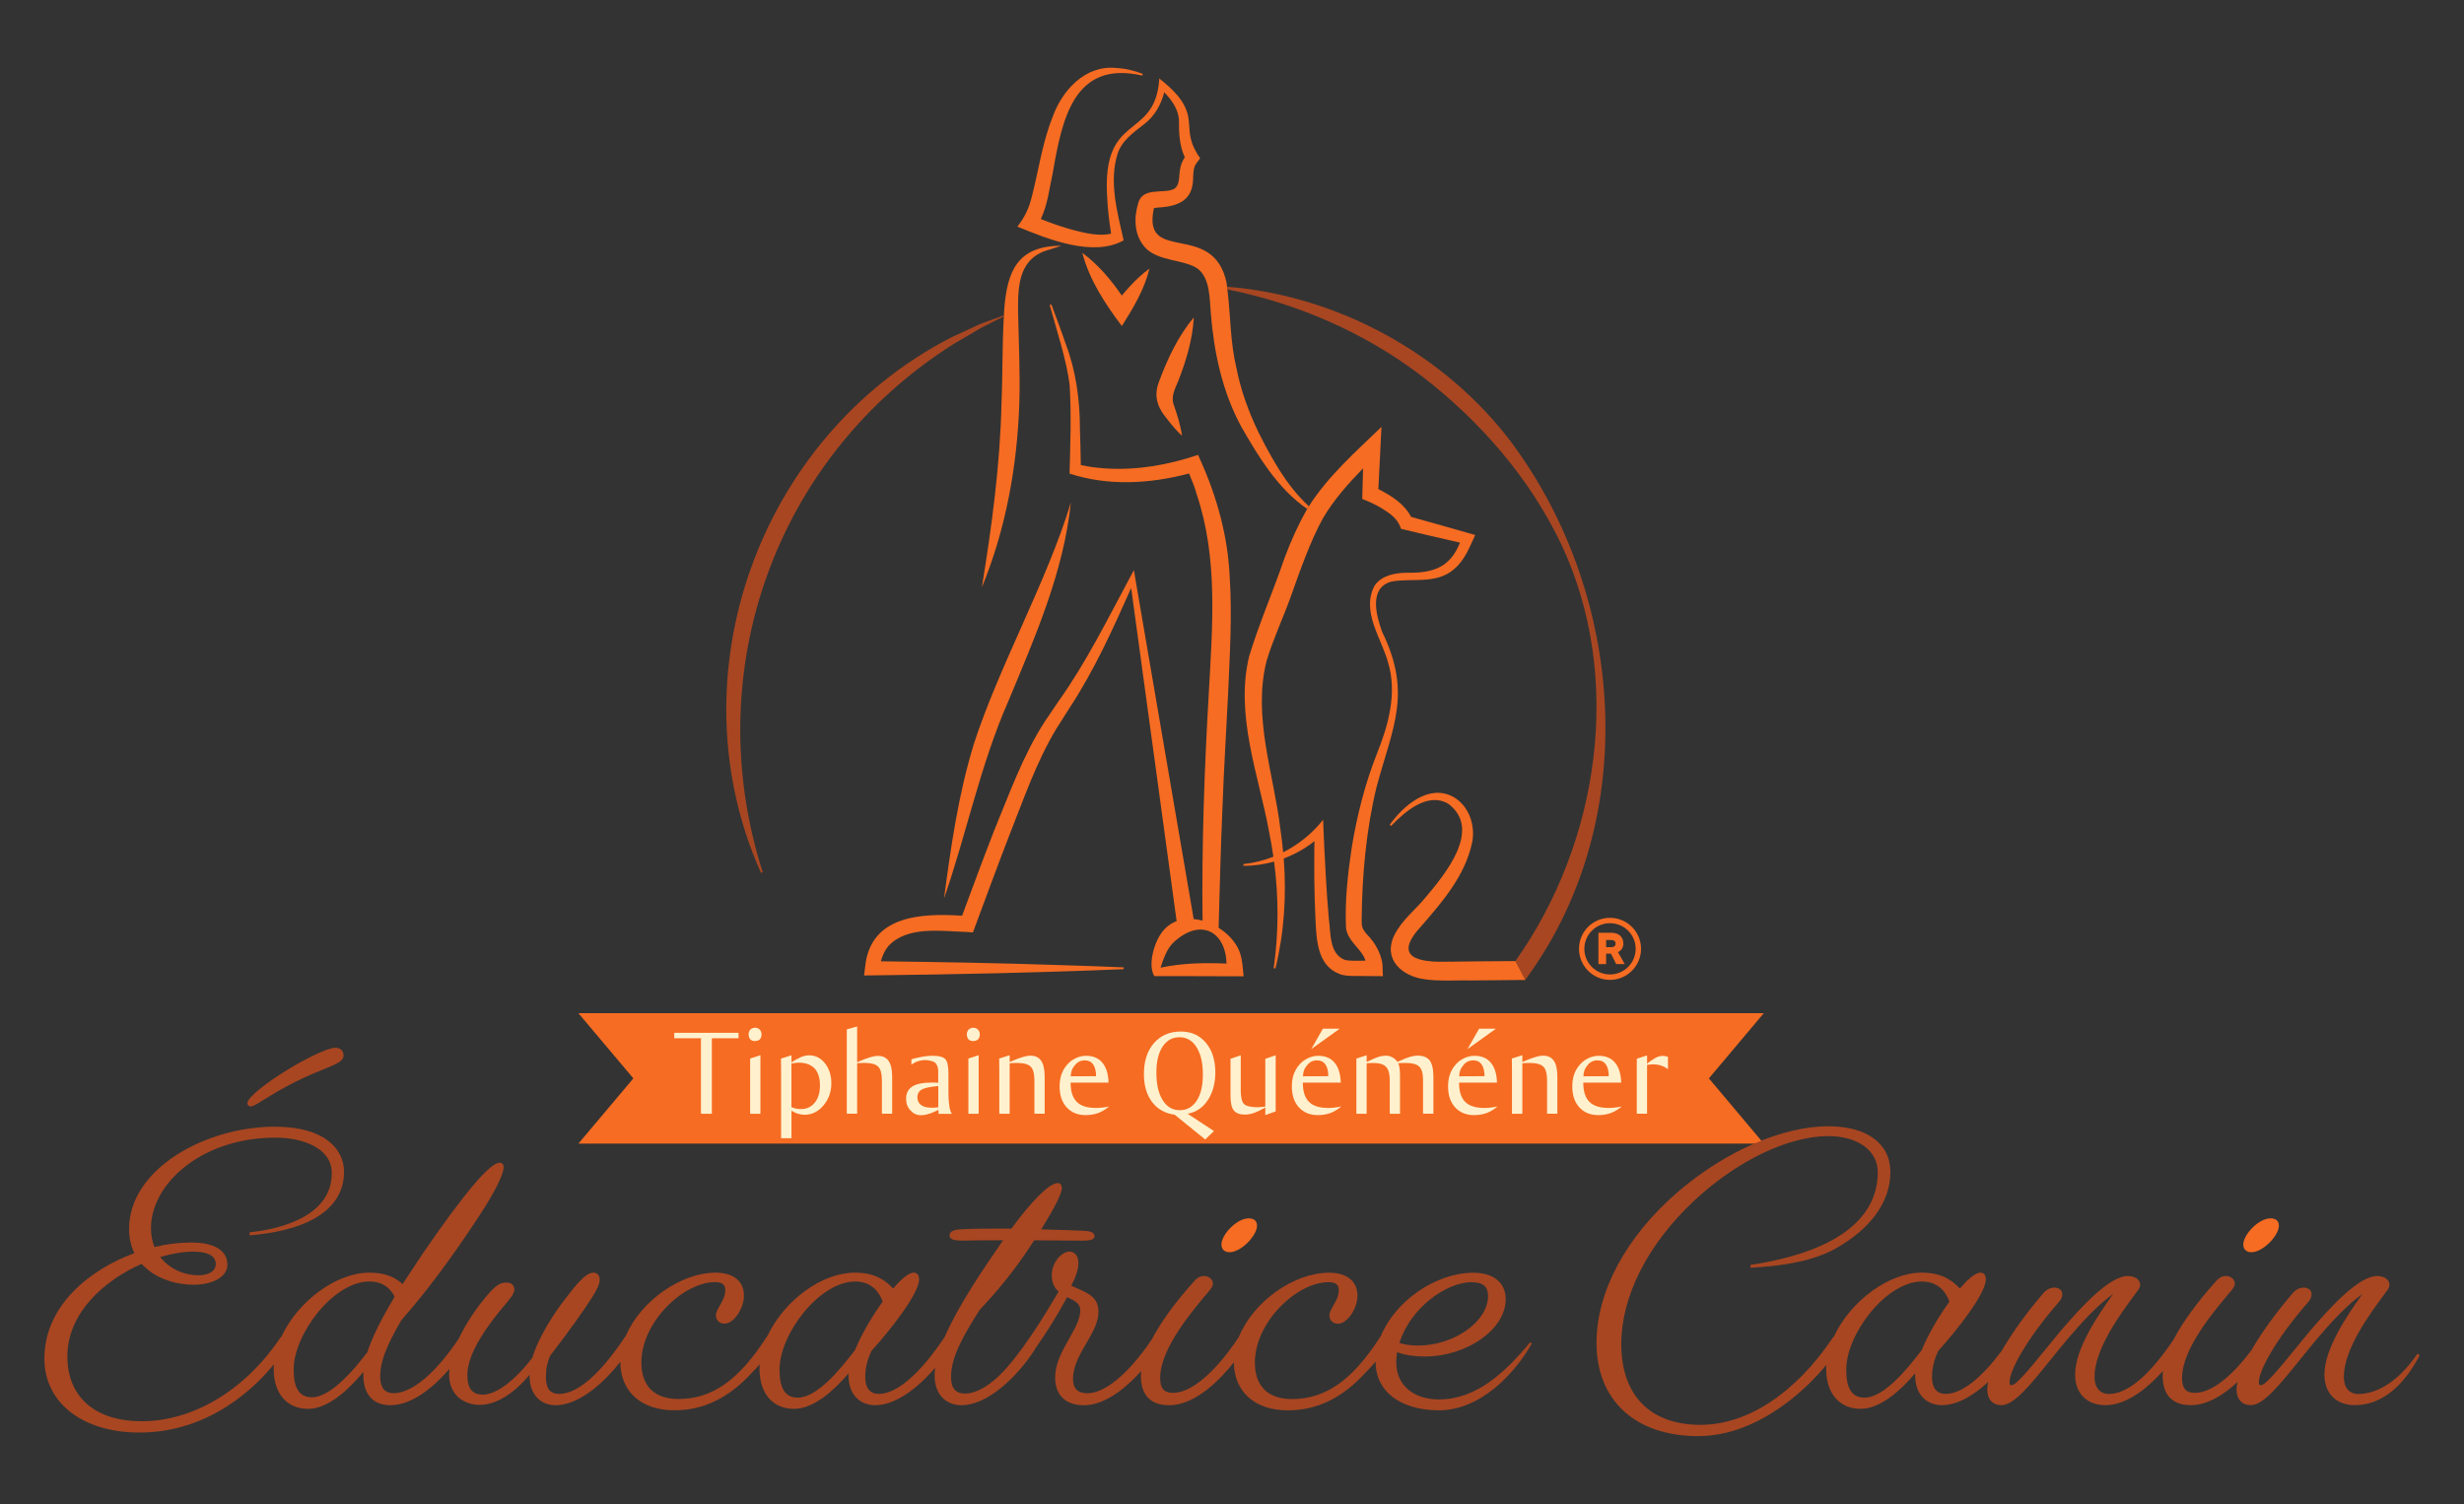
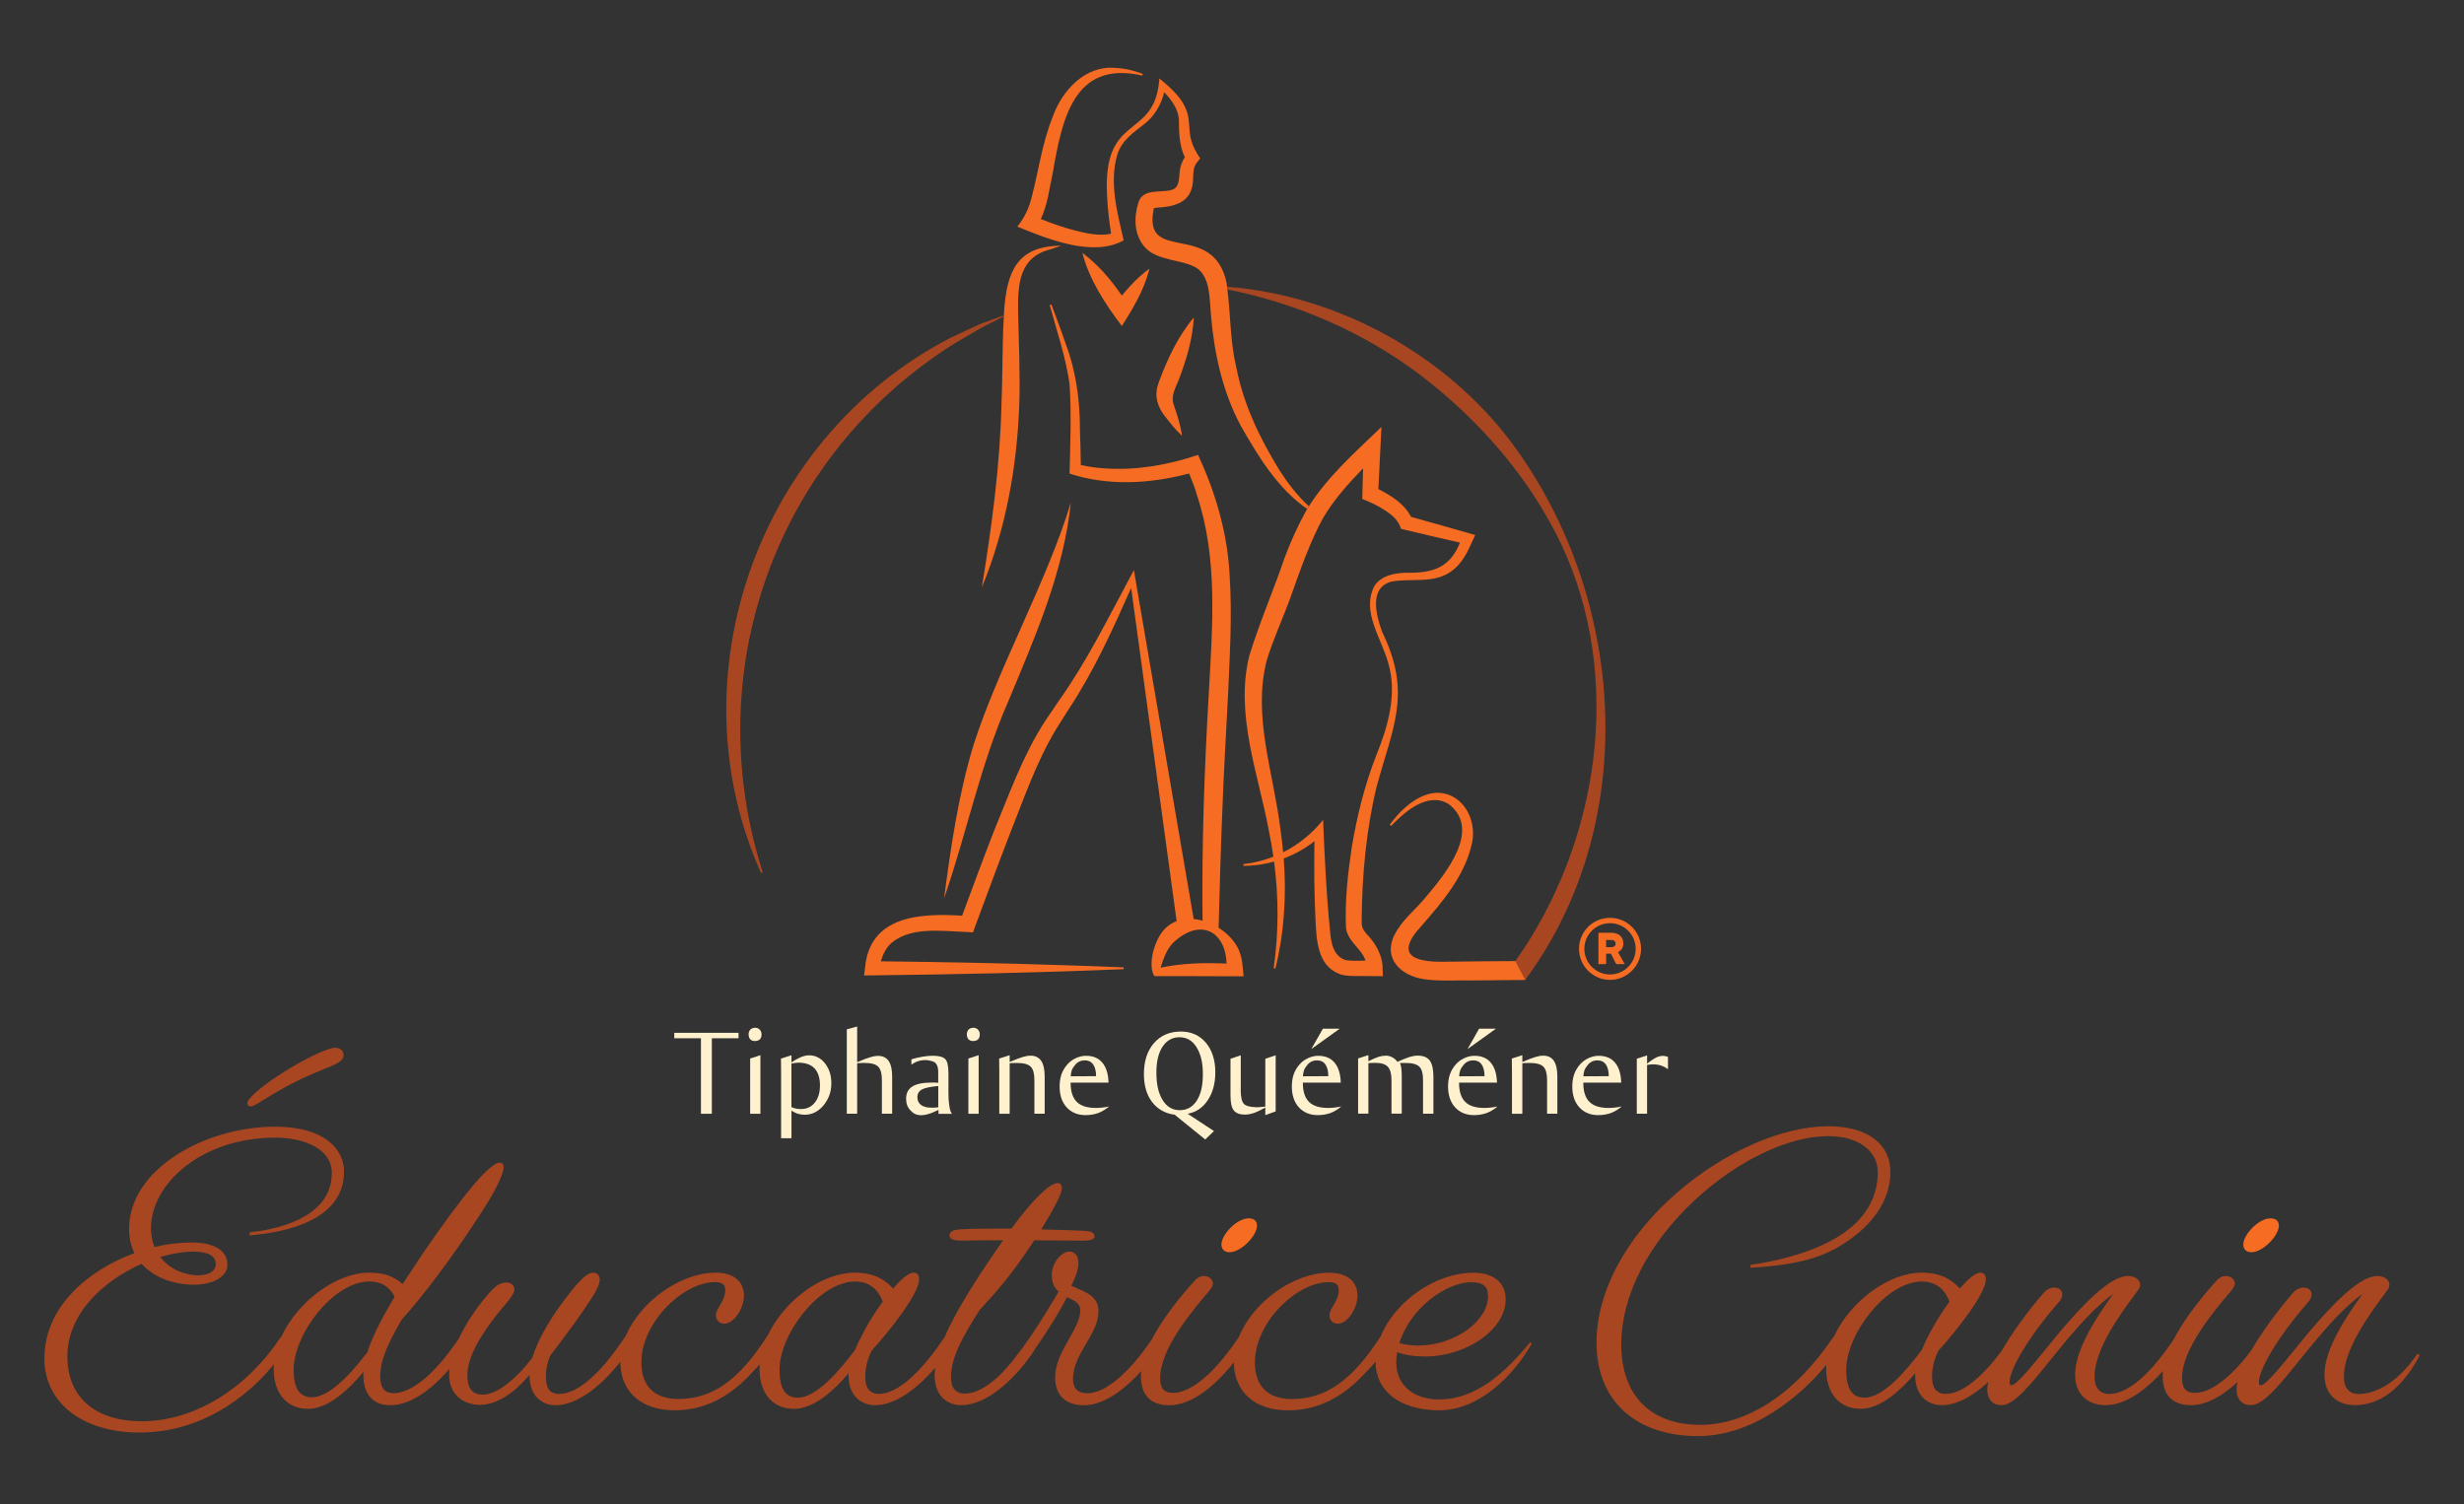
<svg xmlns="http://www.w3.org/2000/svg" id="Calque_1" data-name="Calque 1" viewBox="0 0 770 470">
  <rect x="0" y="0" width="770" height="470" fill="#333333" stroke="none" />
  <defs>
    <style>      .cls-1 {        fill: #a84621;      }      .cls-2 {        fill: #fff1ce;      }      .cls-3 {        fill: #f66c22;      }    </style>
  </defs>
  <g>
-     <polygon class="cls-3" points="551.19 316.62 180.75 316.62 197.92 337 180.75 357.39 551.19 357.39 534.03 337 551.19 316.62" />
    <g>
      <path class="cls-2" d="m230.79,322.76v1.7h-8.34v23.6h-3.4v-23.6h-8.34v-1.7h20.08Z" />
      <path class="cls-2" d="m237.4,321.75c.39.39.58.89.58,1.51,0,.69-.18,1.21-.54,1.54-.28.31-.78.49-1.5.54-.64,0-1.13-.18-1.47-.54-.31-.31-.49-.82-.54-1.54,0-.57.18-1.07.54-1.51.39-.36.87-.55,1.47-.58.59,0,1.08.19,1.47.58Zm.23,26.3h-3.21v-17.26l3.21-1.04v18.31Z" />
      <path class="cls-2" d="m247.32,332.03c.51-.36,1.02-.68,1.5-.95.49-.27.97-.51,1.43-.71.95-.39,1.82-.58,2.59-.58,1.96,0,3.6.82,4.94,2.47,1.34,1.7,2.01,3.77,2.01,6.22.03,2.65-.8,4.98-2.47,6.99-1.62,1.91-3.55,2.87-5.79,2.9-.7,0-1.42-.1-2.16-.31-.36-.1-.71-.24-1.04-.41-.34-.17-.67-.35-1-.56v8.61h-3.24v-20.59c0-.67,0-1.36-.02-2.07-.01-.71-.02-1.45-.02-2.22l3.28-1.04v2.24Zm.68,14.21c.22.08.46.14.71.19.44.1.95.15,1.55.15,1.8.03,3.26-.64,4.36-2.01,1.08-1.31,1.62-3.12,1.62-5.41s-.57-4.08-1.7-5.29c-1.13-1.18-2.81-1.78-5.02-1.78-.15,0-.31,0-.46.02-.15.01-.32.03-.5.06-.18.03-.37.05-.56.08-.19.03-.42.06-.68.12v13.6c.23.1.46.19.68.27Z" />
      <path class="cls-2" d="m267.87,331.94c.95-.41,1.77-.74,2.45-1,.68-.26,1.25-.45,1.72-.58.85-.26,1.63-.39,2.36-.39,1.47,0,2.57.54,3.32,1.61.72,1.08,1.08,2.71,1.08,4.88v11.58h-3.21v-10.54c0-2.01-.39-3.4-1.16-4.17-.77-.77-2.19-1.16-4.25-1.16h-.58c-.18,0-.37.01-.58.04h-.58c-.18,0-.37.03-.58.08v15.76h-3.24v-26.38l3.24-.88v11.15Z" />
      <path class="cls-2" d="m296.41,341.95v.27c0,.67.02,1.28.08,1.82.05.54.1.99.15,1.35.05.44.13.91.25,1.41.12.5.32.93.6,1.29h-4.21v-1.24c-.69.33-1.31.61-1.85.83-.54.22-1.13.41-1.76.58-.63.17-1.22.25-1.76.25-.72,0-1.35-.12-1.87-.35-.53-.23-1.02-.61-1.49-1.12-.93-.95-1.39-2.15-1.39-3.59-.02-.87.13-1.64.46-2.3.34-.66.83-1.19,1.47-1.6,1.26-.82,3.3-1.24,6.1-1.24h.73c.13,0,.3,0,.52.02.22.01.47.03.75.06v-3.51c0-1.06-.24-1.91-.73-2.55-.26-.31-.56-.51-.91-.62-.35-.1-.74-.21-1.18-.31-.18-.03-.44-.06-.79-.1-.35-.04-.75-.03-1.2.02s-.94.15-1.47.31-1.05.4-1.56.73l-.54.35v-1.66c.64-.21,1.26-.37,1.85-.5.59-.13,1.18-.24,1.78-.35.59-.1,1.14-.17,1.64-.21.5-.04.98-.06,1.45-.06,1.88,0,3.17.35,3.86,1.04.67.67,1,2.18,1,4.52v6.45Zm-8.34-1.47c-.93.52-1.39,1.31-1.39,2.39s.37,1.84,1.12,2.43c.77.57,1.82.85,3.13.85h.93c.18-.02.37-.04.58-.04.23,0,.49-.03.77-.08v-6.64c-2.47.21-4.18.57-5.14,1.08Z" />
      <path class="cls-2" d="m305.6,321.75c.39.39.58.89.58,1.51,0,.69-.18,1.21-.54,1.54-.28.31-.78.49-1.5.54-.64,0-1.13-.18-1.47-.54-.31-.31-.49-.82-.54-1.54,0-.57.18-1.07.54-1.51.39-.36.87-.55,1.47-.58.59,0,1.08.19,1.47.58Zm.23,26.3h-3.21v-17.26l3.21-1.04v18.31Z" />
      <path class="cls-2" d="m315.53,331.87c.95-.41,1.77-.75,2.45-1,.68-.26,1.25-.45,1.72-.58.85-.26,1.63-.39,2.36-.39,1.47,0,2.57.54,3.32,1.62.72,1.08,1.08,2.72,1.08,4.9v11.63h-3.21v-10.54c0-2.01-.39-3.4-1.16-4.17-.77-.77-2.19-1.16-4.25-1.16h-.58c-.18,0-.37.01-.58.04h-.58c-.18,0-.37.03-.58.08v15.76h-3.24v-12.98c0-.72,0-1.42-.02-2.1-.01-.68-.02-1.41-.02-2.18l3.28-1.04v2.12Z" />
      <path class="cls-2" d="m334.57,338.32v.12c0,2.65.64,4.62,1.93,5.91,1.26,1.26,3.27,1.89,6.03,1.89.59,0,1.24-.04,1.93-.12.72-.08,1.43-.19,2.12-.35-1.03.9-2.15,1.58-3.36,2.05-1.26.44-2.59.66-3.98.66-2.45,0-4.42-.81-5.91-2.43-1.47-1.62-2.2-3.8-2.2-6.53,0-1.29.18-2.51.54-3.67.39-1.13.97-2.15,1.74-3.05.72-.87,1.62-1.57,2.7-2.09,1.11-.52,2.19-.77,3.24-.77,2.24,0,3.95.72,5.14,2.16,1.21,1.44,1.85,3.51,1.93,6.22h-11.86Zm7.71-4.17c-.17-.62-.39-1.13-.68-1.54-.59-.82-1.46-1.24-2.59-1.24-1.31,0-2.36.52-3.13,1.55-.21.26-.38.49-.52.69-.14.21-.26.44-.37.69-.1.26-.19.55-.25.87s-.11.71-.13,1.18l7.92-.04c0-.82-.09-1.54-.25-2.16Z" />
      <path class="cls-2" d="m379.37,353.46l-2.74,2.63-9.54-7.73c-2.96-.39-5.32-1.71-7.07-3.98-1.7-2.24-2.55-5.15-2.55-8.73,0-4.04,1.04-7.26,3.13-9.66,2.11-2.42,4.92-3.63,8.42-3.63,3.22,0,5.82,1.16,7.8,3.48.98,1.16,1.71,2.5,2.2,4.02.49,1.52.75,3.23.77,5.14,0,3.53-.79,6.46-2.36,8.81-1.54,2.34-3.64,3.76-6.29,4.25l8.23,5.41Zm-16.07-26.38c-1.29,1.98-1.93,4.67-1.93,8.07,0,1.85.16,3.49.48,4.91.32,1.42.82,2.66,1.49,3.75,1.31,2.09,3.09,3.13,5.33,3.13s3.98-.98,5.29-2.94c1.29-1.98,1.93-4.69,1.93-8.11.02-1.83-.13-3.45-.46-4.87-.33-1.42-.84-2.67-1.5-3.75-1.31-2.09-3.09-3.13-5.33-3.13s-3.98.98-5.29,2.94Z" />
      <path class="cls-2" d="m387.72,340.45c0,2.32.33,3.82,1,4.52.62.64,1.89.99,3.82,1.04h.54c.21,0,.43-.01.66-.04.21-.03.44-.05.72-.06.27-.01.59-.04.95-.1v-14.95l3.24-1.08v17.54l-3.24,1.16v-2.36c-1.42.8-2.61,1.36-3.59,1.7-.98.33-1.91.5-2.78.5-1.65,0-2.82-.45-3.51-1.35-.67-.85-1-2.39-1-4.63v-11.47l3.21-1.08v10.66Z" />
      <path class="cls-2" d="m407.14,338.32v.12c0,2.65.64,4.62,1.93,5.91,1.26,1.26,3.27,1.89,6.03,1.89.59,0,1.24-.04,1.93-.12.72-.08,1.43-.19,2.12-.35-1.03.9-2.15,1.58-3.36,2.05-1.26.44-2.59.66-3.98.66-2.45,0-4.42-.81-5.91-2.43-1.47-1.62-2.2-3.8-2.2-6.53,0-1.29.18-2.51.54-3.67.39-1.13.97-2.15,1.74-3.05.72-.87,1.62-1.57,2.7-2.09,1.11-.52,2.19-.77,3.24-.77,2.24,0,3.95.72,5.14,2.16,1.21,1.44,1.85,3.51,1.93,6.22h-11.86Zm7.71-4.17c-.17-.62-.39-1.13-.68-1.54-.59-.82-1.46-1.24-2.59-1.24-1.31,0-2.36.52-3.13,1.55-.21.26-.38.49-.52.69-.14.21-.26.44-.37.69-.1.26-.19.55-.25.87s-.11.71-.13,1.18l7.92-.04c0-.82-.09-1.54-.25-2.16Zm3.8-12.67l-8.88,6.37,3.63-6.37h5.25Z" />
-       <path class="cls-2" d="m427.07,331.87c1.73-.82,2.97-1.36,3.75-1.62.8-.23,1.56-.35,2.28-.35s1.38.18,2.05.54c.59.33,1.11.8,1.55,1.39.85-.39,1.6-.71,2.26-.97s1.2-.45,1.64-.58c.85-.26,1.66-.39,2.43-.39,1.73,0,2.97.5,3.75,1.51.77,1.06,1.16,2.73,1.16,5.02v11.63h-3.24v-10.54c0-2.03-.39-3.42-1.16-4.17-.77-.77-2.2-1.16-4.29-1.16h-.54c-.16,0-.34.01-.54.04h-.62c-.21,0-.43.03-.66.08.13.15.23.35.29.58s.12.52.17.85c.05.31.09.69.12,1.14.02.45.04.97.04,1.56v11.63h-3.21v-10.54c0-1.93-.39-3.31-1.16-4.13-.77-.8-2.07-1.2-3.9-1.2h-.46c-.15,0-.32.01-.5.04h-.58c-.18,0-.39.03-.62.08v15.76h-3.21v-17.26l3.21-1.04v2.12Z" />
+       <path class="cls-2" d="m427.07,331.87c1.73-.82,2.97-1.36,3.75-1.62.8-.23,1.56-.35,2.28-.35s1.38.18,2.05.54c.59.33,1.11.8,1.55,1.39.85-.39,1.6-.71,2.26-.97s1.2-.45,1.64-.58c.85-.26,1.66-.39,2.43-.39,1.73,0,2.97.5,3.75,1.51.77,1.06,1.16,2.73,1.16,5.02v11.63h-3.24v-10.54c0-2.03-.39-3.42-1.16-4.17-.77-.77-2.2-1.16-4.29-1.16h-.54h-.62c-.21,0-.43.03-.66.08.13.15.23.35.29.58s.12.52.17.85c.05.31.09.69.12,1.14.02.45.04.97.04,1.56v11.63h-3.21v-10.54c0-1.93-.39-3.31-1.16-4.13-.77-.8-2.07-1.2-3.9-1.2h-.46c-.15,0-.32.01-.5.04h-.58c-.18,0-.39.03-.62.08v15.76h-3.21v-17.26l3.21-1.04v2.12Z" />
      <path class="cls-2" d="m455.96,338.32v.12c0,2.65.64,4.62,1.93,5.91,1.26,1.26,3.27,1.89,6.03,1.89.59,0,1.24-.04,1.93-.12.72-.08,1.43-.19,2.12-.35-1.03.9-2.15,1.58-3.36,2.05-1.26.44-2.59.66-3.98.66-2.45,0-4.42-.81-5.91-2.43-1.47-1.62-2.2-3.8-2.2-6.53,0-1.29.18-2.51.54-3.67.39-1.13.97-2.15,1.74-3.05.72-.87,1.62-1.57,2.7-2.09,1.11-.52,2.19-.77,3.24-.77,2.24,0,3.95.72,5.14,2.16,1.21,1.44,1.85,3.51,1.93,6.22h-11.86Zm7.71-4.17c-.17-.62-.39-1.13-.68-1.54-.59-.82-1.46-1.24-2.59-1.24-1.31,0-2.36.52-3.13,1.55-.21.26-.38.49-.52.69-.14.21-.26.44-.37.69-.1.26-.19.55-.25.87s-.11.71-.13,1.18l7.92-.04c0-.82-.09-1.54-.25-2.16Zm3.8-12.67l-8.88,6.37,3.63-6.37h5.25Z" />
      <path class="cls-2" d="m475.74,331.87c.95-.41,1.77-.75,2.45-1,.68-.26,1.25-.45,1.72-.58.85-.26,1.63-.39,2.36-.39,1.47,0,2.57.54,3.32,1.62.72,1.08,1.08,2.72,1.08,4.9v11.63h-3.21v-10.54c0-2.01-.39-3.4-1.16-4.17-.77-.77-2.19-1.16-4.25-1.16h-.58c-.18,0-.37.01-.58.04h-.58c-.18,0-.37.03-.58.08v15.76h-3.24v-12.98c0-.72,0-1.42-.02-2.1-.01-.68-.02-1.41-.02-2.18l3.28-1.04v2.12Z" />
      <path class="cls-2" d="m494.78,338.32v.12c0,2.65.64,4.62,1.93,5.91,1.26,1.26,3.27,1.89,6.03,1.89.59,0,1.24-.04,1.93-.12.72-.08,1.43-.19,2.12-.35-1.03.9-2.15,1.58-3.36,2.05-1.26.44-2.59.66-3.98.66-2.45,0-4.42-.81-5.91-2.43-1.47-1.62-2.2-3.8-2.2-6.53,0-1.29.18-2.51.54-3.67.39-1.13.97-2.15,1.74-3.05.72-.87,1.62-1.57,2.7-2.09,1.11-.52,2.19-.77,3.24-.77,2.24,0,3.95.72,5.14,2.16,1.21,1.44,1.85,3.51,1.93,6.22h-11.86Zm7.71-4.17c-.17-.62-.39-1.13-.68-1.54-.59-.82-1.46-1.24-2.59-1.24-1.31,0-2.36.52-3.13,1.55-.21.26-.38.49-.52.69-.14.21-.26.44-.37.69-.1.26-.19.55-.25.87s-.11.71-.13,1.18l7.92-.04c0-.82-.09-1.54-.25-2.16Z" />
      <path class="cls-2" d="m514.71,332.4c.54-.44,1.04-.81,1.51-1.12.46-.31.89-.56,1.27-.77.72-.36,1.45-.54,2.2-.54h.31c.1,0,.22.03.35.08.23.03.53.1.89.23v3.86c-.57-.46-1.26-.84-2.09-1.12-.75-.26-1.55-.39-2.4-.39h-.58c-.15,0-.32.01-.5.04-.15.03-.32.05-.48.06-.17.01-.33.03-.48.06v15.26h-3.21v-17.19l3.21-1.04v2.58Z" />
    </g>
  </g>
  <g>
    <path class="cls-3" d="m373.08,99.17c-4.95,5.93-8.14,12.78-10.82,19.9-.24.66-.69,1.92-.79,2.96-.45,3.15.92,6.09,2.85,8.39,1.56,2.05,3.13,3.98,5.06,5.77-.47-3.37-1.52-6.62-2.63-9.81-.89-2.69.59-5.13,1.57-7.6,2.42-6.32,4.37-12.72,4.75-19.61Z" />
    <path class="cls-3" d="m337.48,133.57c-.04-8.78-1.29-17.82-4.43-26.06-1.4-4.17-2.98-8.25-4.49-12.36,0,0-.53.17-.53.17,2.05,7.44,5.45,17.71,6.25,25.31.54,9,.19,18.31-.04,27.37,12.14,3.97,25.16,3.19,37.35-.03.84,2.12,1.86,4.46,2.35,6.43,6.78,20.06,4.94,41.27,3.81,62.2-1.38,23.64-2.23,47.41-1.95,71.11-.92-.25-1.85-.42-2.77-.5l-18.28-106.62s-.4-2.44-.4-2.44c0,0-1.17,2.21-1.18,2.21-7.11,13.22-13.67,26.56-22.38,38.79,0,0-4.22,6.24-4.22,6.23-6.91,10.64-11.16,22.75-15.98,34.39-3.41,8.77-6.68,17.59-9.93,26.39-12.89-.82-28.79-.1-30.32,16.14l-.31,2.54,2.51-.03c26.21-.3,52.42-.85,78.61-1.94v-.56c-6.55-.3-13.1-.5-19.65-.71-18.74-.63-37.49-.97-56.23-1.19.52-1.86,1.3-3.56,2.44-4.88,6.02-6.25,16.43-4.52,24.46-4.28l1.87.14.65-1.75c3.5-9.39,6.92-18.77,10.52-28.08,4.6-11.54,8.55-23.29,14.93-33.87l4.01-6.32c7.76-11.79,13.63-24.74,19.34-37.63l14.21,104.12c-1.77.67-3.38,1.81-4.66,3.58-2.42,3.27-4.38,10.14-2.32,13.6,0,0,19.56,0,27.9.06-.25-2.7-.36-5.61-1.45-8.16-1.21-2.77-3.54-5.23-6.35-7,.28-10.69.72-26.51,1.17-36.67.42-12.12,1.19-24.21,1.79-36.35.52-12.14,1.3-24.35.5-36.75-.55-12.42-3.96-24.79-9.01-36.05,0,0-.88-1.97-.88-1.97-9.29,3.15-19.12,4.88-28.95,4.23-2.58-.16-5.24-.5-7.68-1.06-.07-3.92-.15-7.84-.3-11.76Zm45.81,167.55c-6.9-.29-13.65-.18-20.62,1.28.94-2.83,1.93-5.85,4.07-7.91,8.4-7.78,16.24-3.47,16.56,6.63Z" />
    <path class="cls-3" d="m334.65,157c-7.34,24.41-22.52,51.32-30.35,75.57-4.81,15.72-7.15,31.99-9.29,48.21,7.11-20.48,11.33-41.75,20.06-61.57,8.33-20.01,17.34-40.42,19.58-62.22Z" />
    <path class="cls-3" d="m359.23,83.93c-2.25,1.6-4.19,3.47-6.05,5.45-.9.97-1.77,1.97-2.61,2.99-3.45-5.02-7.41-9.7-12.34-13.36,2.2,8.51,7.14,15.95,12.35,22.88,3.54-5.59,7.05-11.46,8.64-17.96Z" />
    <path class="cls-3" d="m401.52,174.09c-3.6,10.6-7.86,20.23-11.14,30.92-4.51,18.34,2.96,37.32,6.16,54.67.55,2.67,1,5.35,1.39,8.04-2.97,1.16-6.1,1.98-9.37,2.31l.03.56c3.22,0,6.44-.47,9.56-1.33,1.44,11,1.47,22.19-.13,33.3l.55.1c2.76-11.2,3.48-22.87,2.6-34.39,3.45-1.29,6.71-3.1,9.59-5.41-.12,8.17-.08,16.3.33,24.48.31,6.11.49,14.37,7.47,17.02,1.25.53,2.96.62,4.19.63,1.77,0,7.75.07,9.41.07,0,0-.11-2.56-.11-2.56.08-3.68-2.25-7.85-4.67-10.26-1.8-2.05-1.91-2.7-1.86-5.11.15-13.81,1.41-27.73,4.65-41.19,5.08-18.81,11.14-29.2,1.76-48.45-1.88-5.17-4.21-13.76,2.84-15.73,6.24-1.22,14.08,1.01,19.67-3.94,3.5-2.99,4.79-6.97,6.57-10.62-6.68-1.9-13.36-3.84-20.05-5.67-2.15-4.14-6.16-6.6-10.22-8.69.26-5.2.79-15.83.97-19.44-8.01,7.75-16.58,15.25-22.68,24.79l-.54.83c-2.71,4.82-5.04,9.91-6.96,15.07Zm12.06-12.4c3.32-5.6,7.76-10.57,12.38-15.33-.12,4.23-.24,8.99-.26,9.56,2.58,1.01,5.29,2.28,7.58,3.88,2.39,1.61,3.86,3.22,4.52,5.45l1.05.26c5.79,1.41,11.59,2.73,17.39,4.07-3.07,7.71-8.3,9.58-16.91,9.41-3.49.08-7.52.83-9.71,3.93-4.45,8.07,2.21,16.67,4.22,24.36,2.79,9.44,0,19.46-3.58,28.32-3.7,9.34-6.15,19.13-7.81,29.02-1.26,8.43-2.22,16.79-1.82,25.37.41,3.69,4.06,6.13,5.57,8.96.21.4.37.82.51,1.25-2.45.06-5.49.14-6.57-.28-4.79-1.92-4.27-8.4-4.88-12.89-.41-4.52-.72-9.08-.97-13.64-.31-5.68-.63-11.5-.82-17.19-3.43,4.29-7.69,7.73-12.49,10.15-.23-2.44-.5-4.87-.86-7.28-2.1-17.44-8.74-35.12-4.3-52.57,2-6.71,5.18-13.41,7.57-20.12,2.79-7.87,6.14-17.46,10.18-24.7Z" />
    <path class="cls-1" d="m472.46,138.43c-20.88-27.8-54.5-46.1-88.98-48.82l.11.84c22.08,4.43,42.89,13.55,60.55,26.96,18.27,14.03,33.81,31.82,43.79,52.74,19.57,41.65,11.87,93.22-14.37,130.18l3.1,5.9s.85-1.22.85-1.22c35.49-49.18,30.34-118.85-5.06-166.57Z" />
    <path class="cls-3" d="m383.34,88.51c-4.12-19.82-26.29-5.74-22.82-23.1.02-.08.06-.23.1-.37.22-.06.53-.12.88-.15,4.49-.22,9.88-1.13,11.04-6.52.71-2.66-.26-5.5,1.59-7.69l.92-1.19c-1.33-1.97-2.48-4.05-2.95-6.34-.51-2.08-.36-4.01-.71-6.25-.83-5.42-5.14-9.15-9.1-12.38,0,0-.19,1.98-.19,1.98-2.2,16.92-17.56,9.2-16.14,34.65.17,3.99.65,7.95,1.26,11.87-3.6.88-7.92-.12-11.51-1.05-3.53-.92-7.02-2.16-10.46-3.52,2.18-4.62,2.62-9.36,3.72-14.3,2.89-16.69,6.49-35.47,28-30.53,0,0,.15-.54.15-.54-2.66-.99-5.47-1.71-8.4-1.84-9.62-.94-16.84,7.03-19.81,15.41-3.21,8.07-4.32,16.46-6.43,24.67-.92,3.87-2.37,6.71-4.56,9.51,9.36,3.81,23.56,9.67,33.22,4.29-1.97-8.68-4.61-18.21-1.94-26.92,1.35-4.29,4.96-6.75,8.41-9.44,3.14-2.42,5.27-6.07,6.21-9.93,2.31,2.41,4.31,5.17,4.6,8.5-.04,3.85.11,8.22,1.83,11.82-.8,1.18-1.37,2.68-1.51,3.95-.4,2.07.07,5.06-2.09,6.05-3.28,1.44-9.55-.72-10.95,4.3-1.38,4.55-1.34,9.85,1.98,13.71,3.98,4.63,12.34,3.8,16.66,6.85,3.84,3.09,3.63,9.16,4.06,14.19,1.01,12.15,3.61,24.25,9.46,35.09,5.41,9.44,11.47,19.45,20.6,25.73l.54-.83c-3.61-3.3-6.59-7.2-9.21-11.31-6.06-9.83-11.17-20.41-13.41-31.89-1.99-8.26-1.77-16.14-2.82-24.54l-.11-.84c-.05-.36-.09-.72-.14-1.09Zm-22.62-23.79s0,0,0,0c.01-.04.02-.07,0,0Z" />
    <path class="cls-3" d="m452.96,300.51c-9.67.37-18.1-1.17-8.66-11.26,6.62-7.59,13.57-15.74,15.74-25.93,1.11-5.37-1.03-11.69-6.07-14.39-7.73-4-15.56,3.07-19.68,8.81l.43.36c4.4-4.54,11.45-10.72,17.93-6.88,10.52,8.02-.95,21.84-7.17,29.23-3.35,4.09-7.32,6.92-9.82,11.92-3.51,7.39,2.39,12.7,9.48,13.64,4.38.7,10.76.27,15.22.38l14.79-.14h1.52s-3.1-5.91-3.1-5.91c-5.56.03-16.35.11-20.61.19Z" />
    <path class="cls-3" d="m312.97,126.08c-.45,19.36-3.03,38.32-6.14,57.48,7.47-18.11,11.02-37.76,11.7-57.3.31-9.7-.19-19.5-.39-29.12-.07-8.44.41-16.76,10.04-19.2,0,0,3.49-1.15,3.49-1.15-13.71.04-16.98,7.86-17.87,20.19-.04.53-.05,1.05-.08,1.58l-.02.33c-.54,9.21-.34,18.21-.74,27.19Z" />
    <path class="cls-1" d="m238.36,272.59c-20.07-62.5,3.79-129.85,59.71-165.13,1.86-1.09,6.99-4.07,8.76-5.13,1.49-.72,4.52-2.25,6.87-3.44l.02-.33c-2.5.89-5.79,2.07-7.4,2.69-1.89.84-7.41,3.45-9.32,4.33-60.01,31.09-86.71,105.78-59.19,167.21l.55-.21Z" />
    <path class="cls-3" d="m493.44,296.51c0,5.34,4.34,9.71,9.68,9.71s9.71-4.37,9.71-9.71-4.34-9.68-9.71-9.68-9.68,4.34-9.68,9.68Zm9.68-8.01c4.42,0,8.03,3.59,8.03,8.01s-3.61,8.01-8.03,8.01-8.01-3.59-8.01-8.01,3.59-8.01,8.01-8.01Z" />
    <path class="cls-3" d="m501.91,298.02h1.51l1.64,3.26h2.67l-2.1-3.72c1-.51,1.67-1.43,1.67-2.7,0-1.94-1.29-3.37-3.77-3.37h-4.02v9.79h2.4v-3.26Zm0-4.26h1.62c.81,0,1.35.4,1.35,1.1,0,.86-.65,1.13-1.35,1.13h-1.62v-2.24Z" />
  </g>
  <g>
    <path class="cls-1" d="m78.42,345.75c.68,0,1.9-.76,4.12-2.13,2.37-1.47,5.61-3.48,9.94-5.64,3.36-1.68,6.23-2.85,8.54-3.78,4.09-1.66,6.34-2.57,6.34-4.38,0-1.16-.68-2.39-2.59-2.39-2.59,0-10.08,3.94-14.19,6.42-7.57,4.55-13.28,9.22-13.28,10.88,0,.51.35,1.03,1.13,1.03Z" />
    <path class="cls-3" d="m384.18,391.33c3.73,0,8.64-5.23,8.64-8.31,0-1.45-.94-2.28-2.59-2.28-3.76,0-8.53,5.08-8.53,8.19,0,1.45.97,2.39,2.47,2.39Z" />
    <path class="cls-1" d="m449.78,437.34c-8.17,0-13.45-4.55-13.45-11.6,0-1.07.08-2.06.26-3.17,2.41.89,5.37,1.35,8.59,1.35,13.26,0,25.35-8.52,25.35-17.87,0-5.2-3.77-8.31-10.1-8.31-11.67,0-24.39,8.74-28.95,19.85-.06.07-.11.14-.16.21-8.78,13.61-17.04,19.41-27.63,19.41-7.44,0-11.54-4.04-11.54-11.38,0-12.71,13.16-25.14,22.98-25.14,2.27,0,3.24.75,3.24,2.5,0,1.86-.91,3.44-1.72,4.85-.64,1.12-1.2,2.08-1.2,3,0,1.57,1.08,2.62,2.7,2.62,2.83,0,6.06-4.67,6.06-8.76,0-4.49-3.31-7.17-8.86-7.17-11.03,0-23.7,9.02-28.2,20.07-7.37,11.11-14.87,17.48-20.57,17.48-2.82,0-4.03-1.39-4.03-4.66,0-9.21,10.09-21.06,15.51-27.43.62-.75.98-1.5.98-2.04,0-1.5-1.43-2.39-2.81-2.39-1.02,0-1.88.39-2.72,1.25-6.09,6.73-10.81,13.19-13.62,18.65-7.23,10.64-14.55,16.74-20.1,16.74-2.97,0-4.48-1.49-4.48-4.44,0-4.04,2.12-7.67,4.16-11.17,1.95-3.34,3.8-6.5,3.8-9.88,0-4.39-3.07-5.73-6.62-7.28-.61-.27-1.24-.54-1.89-.84,1.54-2.94,2.23-5.15,2.23-7.13,0-2.18-1.08-3.53-2.81-3.53-2.42,0-5.5,3.43-5.5,7.28,0,2.32.68,3.98,2.14,5.2-4.91,8.38-12.14,20.11-18.81,26.53-3.8,3.5-7.28,5.3-10.34,5.36-3.06,0-4.48-1.66-4.48-5.23,0-6.28,4.04-13.16,8.88-20.82,4.98-5.35,10.41-11.56,16.43-20.79.1-.2.23-.39.37-.58.11-.15.22-.31.32-.48,2.26,0,4.58.03,7,.05,2.68.03,5.47.06,8.38.06s3.48-.74,3.48-1.37c0-1.36-1.73-1.63-3.24-1.71-4.57-.21-8.87-.32-13.04-.43h-.39c4.41-7.15,6.46-11.28,6.46-13,0-.91-.52-1.48-1.35-1.48-2.5,0-8.02,5.45-14.41,14.22-6.81,0-12.2,0-15.88.23-1.61.09-3.46.38-3.46,1.94,0,1.41,2.04,1.59,3.83,1.59,3.54-.11,7.89-.11,12.91-.11-.05.09-.11.17-.2.26l-.38.55c-5.29,7.69-13.29,19.32-17.68,29.38-7.63,11.49-14.93,17.82-20.57,17.82-2.78,0-4.26-1.81-4.26-5.23,0-2.82.61-5.36,1.96-8.23,5.98-6.59,14.86-17.93,14.86-22.27,0-1.44-.57-2.16-1.69-2.16-1.79,0-4.42,2.63-6.41,4.95-2.36-2.45-5.49-4.95-11.98-4.95-10.18,0-21.89,8.46-27.26,19.69-.1.12-.2.25-.27.38-8.78,13.61-17.04,19.41-27.63,19.41-7.44,0-11.54-4.04-11.54-11.38,0-12.71,13.16-25.14,22.98-25.14,2.27,0,3.24.75,3.24,2.5,0,1.86-.91,3.44-1.72,4.85-.64,1.12-1.2,2.08-1.2,3,0,1.57,1.08,2.62,2.7,2.62,2.83,0,6.06-4.67,6.06-8.76,0-4.49-3.31-7.17-8.86-7.17-10.81,0-23.38,8.83-28.05,19.7-.1.11-.2.24-.27.37-7.74,11.66-14.85,17.82-20.57,17.82-2.83,0-4.14-1.66-4.14-5.23,0-2.81.44-4.45,1.3-6.66,5.86-7.65,10.36-13.91,12.99-18.07,1.63-2.42,2.52-4.47,2.52-5.77s-.76-2.16-2.02-2.16c-2.49,0-5.79,4.31-8.98,8.48l-.15.19c-2.78,3.69-7.76,10.91-9.9,17.91-5.52,7.22-11.31,11.54-15.5,11.54-3.24,0-4.81-1.97-4.81-6.03,0-5.74,4.07-13.16,12.82-23.34,1.12-1.39,1.87-2.52,1.87-3.51,0-1.29-.99-2.16-2.47-2.16-1.86,0-3.2.83-5.53,3.42-3.73,4.25-7.16,9.41-9.38,14.13-7.32,10.88-14.54,16.93-20.3,17.04-2.9,0-4.25-1.7-4.25-5.35,0-4.42,1.81-9.19,6.64-17.52,7.45-8.37,16.15-20.02,24.47-32.81,4.67-7.11,7.46-12.71,7.46-14.98,0-.86-.46-1.37-1.24-1.37-3.02,0-11.07,9.51-23.94,28.26-.9,1.37-1.8,2.73-2.7,4.07-1.25,1.88-2.49,3.74-3.69,5.6-2.7-2.46-5.95-3.57-10.47-3.57-10.1,0-22.1,8.73-27.35,19.88-.2.21-.36.41-.52.64-10.94,16.22-27.09,25.91-43.22,25.91-14.53,0-23.2-7.57-23.2-20.25,0-13.85,11.95-24,23.22-28.94,4.28,4.81,11.12,6.53,16.13,6.53,6.28,0,10.66-2.57,10.66-6.26,0-4.41-4.09-6.94-11.22-6.94-3.87,0-7.76.48-11.57,1.42-.72-1.77-1.09-3.83-1.09-5.97,0-13.63,15.63-28.22,38.9-28.22,8.76,0,17.52,3.38,17.6,10.92.15,15.07-19.56,18.03-25.68,18.68,0,1.2,0-.25,0,.95,22.38-1.94,29.51-10.61,29.51-19.86,0-6.82-5.69-14.11-21.65-14.11-21.53,0-45.53,13.13-45.53,31.97,0,2.71.57,5.31,1.66,7.55-13.66,5.01-28.12,16.24-28.12,32.96,0,13.82,11.94,23.1,29.72,23.1,22.65,0,37.13-15.26,41.98-21.33-.04.48-.05.95-.05,1.41,0,7.72,4.13,12.52,10.77,12.52,6.27,0,12.74-6.09,17.28-11.55-.02.38-.02.73-.02,1.08,0,5.93,3.07,9.33,8.42,9.33,7.42,0,14.51-6.74,18.49-11.36-.07.63-.11,1.23-.11,1.8,0,6.52,4.79,9.45,9.54,9.45,5.03,0,10.54-3.33,15.58-9.39v.17c0,6.89,4.35,9.33,8.08,9.33,8.72,0,17.1-9.49,20.29-13.56.05,9.35,6.53,15.15,16.94,15.15,9.13,0,17.1-3.91,24.35-11.93.78-.77,1.54-1.58,2.27-2.43-.04.47-.05.94-.05,1.39,0,7.72,4.13,12.52,10.77,12.52,6.24,0,12.59-5.85,17.04-11.1,0,.21,0,.42,0,.63,0,6.89,4.47,9.33,8.3,9.33,7.69,0,15.22-7.54,18.79-11.7-.12.85-.18,1.64-.18,2.37,0,6.89,4.47,9.33,8.3,9.33s8.14-1.87,12.62-5.56c.16-.12.32-.26.49-.4.15-.12.3-.26.45-.39,4.48-3.92,8.07-8.72,9.77-11.62,3.43-4.83,6.81-10.29,9.77-15.81.17.08.33.16.5.24,1.94.94,3.61,1.76,3.61,3.85,0,2.77-1.69,5.76-3.48,8.92-2.15,3.8-4.37,7.72-4.37,12.13,0,5.5,3.27,8.65,8.98,8.65,7.16,0,14.04-6.35,17.92-10.71-.07.58-.1,1.11-.1,1.61,0,5.96,3.06,9.1,8.86,9.1,8.52,0,16.55-8.8,20.18-13.41.11,9.26,6.58,15,16.93,15,9.13,0,17.1-3.91,24.35-11.93,1.05-1.04,2.06-2.14,3-3.29.02,9.25,7.59,14.99,19.29,15.22,13.26.26,24.14-11.31,29.55-20.91l-.55-.33c-7.63,9.25-16.73,17.82-28.32,17.82Zm10.09-36.64c3.56,0,5.15,1.33,5.15,4.32,0,7.95-10.62,15.47-21.86,15.47-2.24,0-4.16-.26-5.85-.79,3.37-10.9,14.62-19.01,22.56-19.01Zm-399.5-9.56c3.22,0,7.06.67,7.06,3.87,0,2.6-2.84,3.53-5.49,3.53-3.65,0-8.62-1.51-11.88-5.73,3.78-1.09,7.34-1.67,10.31-1.67Zm54.41,31.47c-7.1,9.32-12.92,14.04-17.3,14.04-3.9,0-5.71-2.75-5.71-8.65,0-11.12,12.46-27.53,23.65-27.53,4.56,0,6.82,2.55,7.91,4.76-4.43,7.41-7.07,12.78-8.55,17.38Zm152.39-.69c-4.84,6.39-11.94,14.85-17.86,14.85-3.9,0-5.71-2.78-5.71-8.76,0-11.12,12.46-27.53,23.65-27.53,5.54,0,7.75,3.88,8.59,6.31-3.4,4.62-6.71,10.4-8.66,15.13Z" />
    <path class="cls-3" d="m703.51,391.33c3.73,0,8.64-5.23,8.64-8.31,0-1.45-.94-2.28-2.59-2.28-3.76,0-8.53,5.08-8.53,8.19,0,1.45.97,2.39,2.47,2.39Z" />
    <path class="cls-1" d="m755.43,423.08c-6.63,9.69-13.49,12.55-18.5,12.55-2.8,0-4.48-2-4.48-5.35,0-8.75,8.25-19.87,12.68-25.84l.94-1.27c.39-.52.63-1.17.63-1.68,0-1.58-1.61-2.73-3.82-2.73-5.66,0-14.32,9.31-21.23,17.42-1.37,1.65-2.7,3.29-3.98,4.86-4.96,6.09-9.65,11.85-11.11,11.85-.38,0-.67-.07-.67-.91,0-3.68,5.29-13.46,15.39-25.04.77-.89,1.09-1.64,1.09-2.5,0-1.21-1.02-2.05-2.47-2.05-1.3,0-2.58.67-3.51,1.83-5.11,5.96-9.68,12.27-12.84,17.75-6.43,8.58-12.69,13.31-17.63,13.31-2.82,0-4.03-1.39-4.03-4.66,0-9.21,10.09-21.06,15.51-27.43.62-.75.98-1.5.98-2.04,0-1.5-1.43-2.39-2.81-2.39-1.02,0-1.88.39-2.72,1.25-6.1,6.73-10.82,13.2-13.63,18.66-7.61,11.25-14.4,16.95-20.2,16.95-2.8,0-4.48-2-4.48-5.35,0-8.75,8.25-19.87,12.68-25.84l.94-1.27c.39-.52.63-1.17.63-1.68,0-1.58-1.61-2.73-3.82-2.73-5.66,0-14.32,9.31-21.23,17.42-1.37,1.65-2.7,3.29-3.98,4.86-4.96,6.09-9.65,11.85-11.11,11.85-.38,0-.67-.07-.67-.91,0-3.68,5.29-13.46,15.39-25.04.77-.89,1.09-1.64,1.09-2.5,0-1.21-1.02-2.05-2.47-2.05-1.3,0-2.58.67-3.51,1.83-5.15,6-9.73,12.35-12.89,17.84-6.59,8.87-12.67,13.55-17.57,13.55-2.78,0-4.26-1.81-4.26-5.23,0-2.82.61-5.36,1.96-8.23,5.98-6.59,14.85-17.93,14.85-22.27,0-1.44-.57-2.16-1.69-2.16-1.79,0-4.42,2.63-6.41,4.95-2.36-2.45-5.49-4.95-11.98-4.95-10.1,0-22.1,8.73-27.35,19.88-.19.21-.36.41-.52.64-11.59,17.19-26.6,27.04-41.2,27.04-15.74,0-24.77-9.21-24.77-25.26,0-14.95,8.32-31.29,22.82-44.82,13.32-12.43,29.36-20.15,41.87-20.15,9.25,0,15.47,4.53,15.47,11.26,0,15.22-14.14,25.11-39.81,28.99l.05.88c10.33-.53,19.77-2.14,26.76-6.1,10.92-6.19,16.94-14.63,16.94-23.77s-7.62-14.34-19.4-14.34c-14.33,0-32.37,7.89-47.08,20.58-16.12,13.91-25.36,31.08-25.36,47.12,0,17.97,12.16,29.13,31.74,29.13s35.21-16.18,40.07-22.28c-.03.42-.04.83-.04,1.23,0,7.72,4.13,12.52,10.77,12.52,6.24,0,12.59-5.85,17.04-11.1,0,.21,0,.42,0,.63,0,6.89,4.47,9.33,8.3,9.33,5.44,0,10.77-3.77,14.54-7.26-.21.9-.31,1.68-.31,2.37,0,3.06,1.68,4.89,4.49,4.89,3.86,0,8.9-6.25,15.28-14.16,1.69-2.1,3.45-4.27,5.27-6.44,4.31-5.07,9.32-10.62,14.3-14.15-4.77,6.7-11.88,17.08-11.88,25.19,0,5.9,3.65,9.56,9.54,9.56,7.16,0,14.04-6.35,17.92-10.71-.07.58-.1,1.11-.1,1.61,0,5.96,3.06,9.1,8.86,9.1,5.48,0,10.79-3.76,14.53-7.24-.2.88-.3,1.66-.3,2.34,0,3.06,1.68,4.89,4.49,4.89,3.86,0,8.9-6.25,15.28-14.16,1.69-2.1,3.45-4.27,5.27-6.44,4.31-5.07,9.32-10.62,14.3-14.15-4.77,6.7-11.88,17.08-11.88,25.19,0,5.9,3.65,9.56,9.54,9.56,9.45,0,16.07-7.61,20.24-15.59l-.74-.49Zm-154.91-1.16c-4.84,6.39-11.94,14.85-17.86,14.85-3.9,0-5.71-2.78-5.71-8.76,0-11.12,12.46-27.53,23.65-27.53,5.54,0,7.75,3.88,8.59,6.31-3.4,4.62-6.71,10.4-8.66,15.13Z" />
  </g>
</svg>